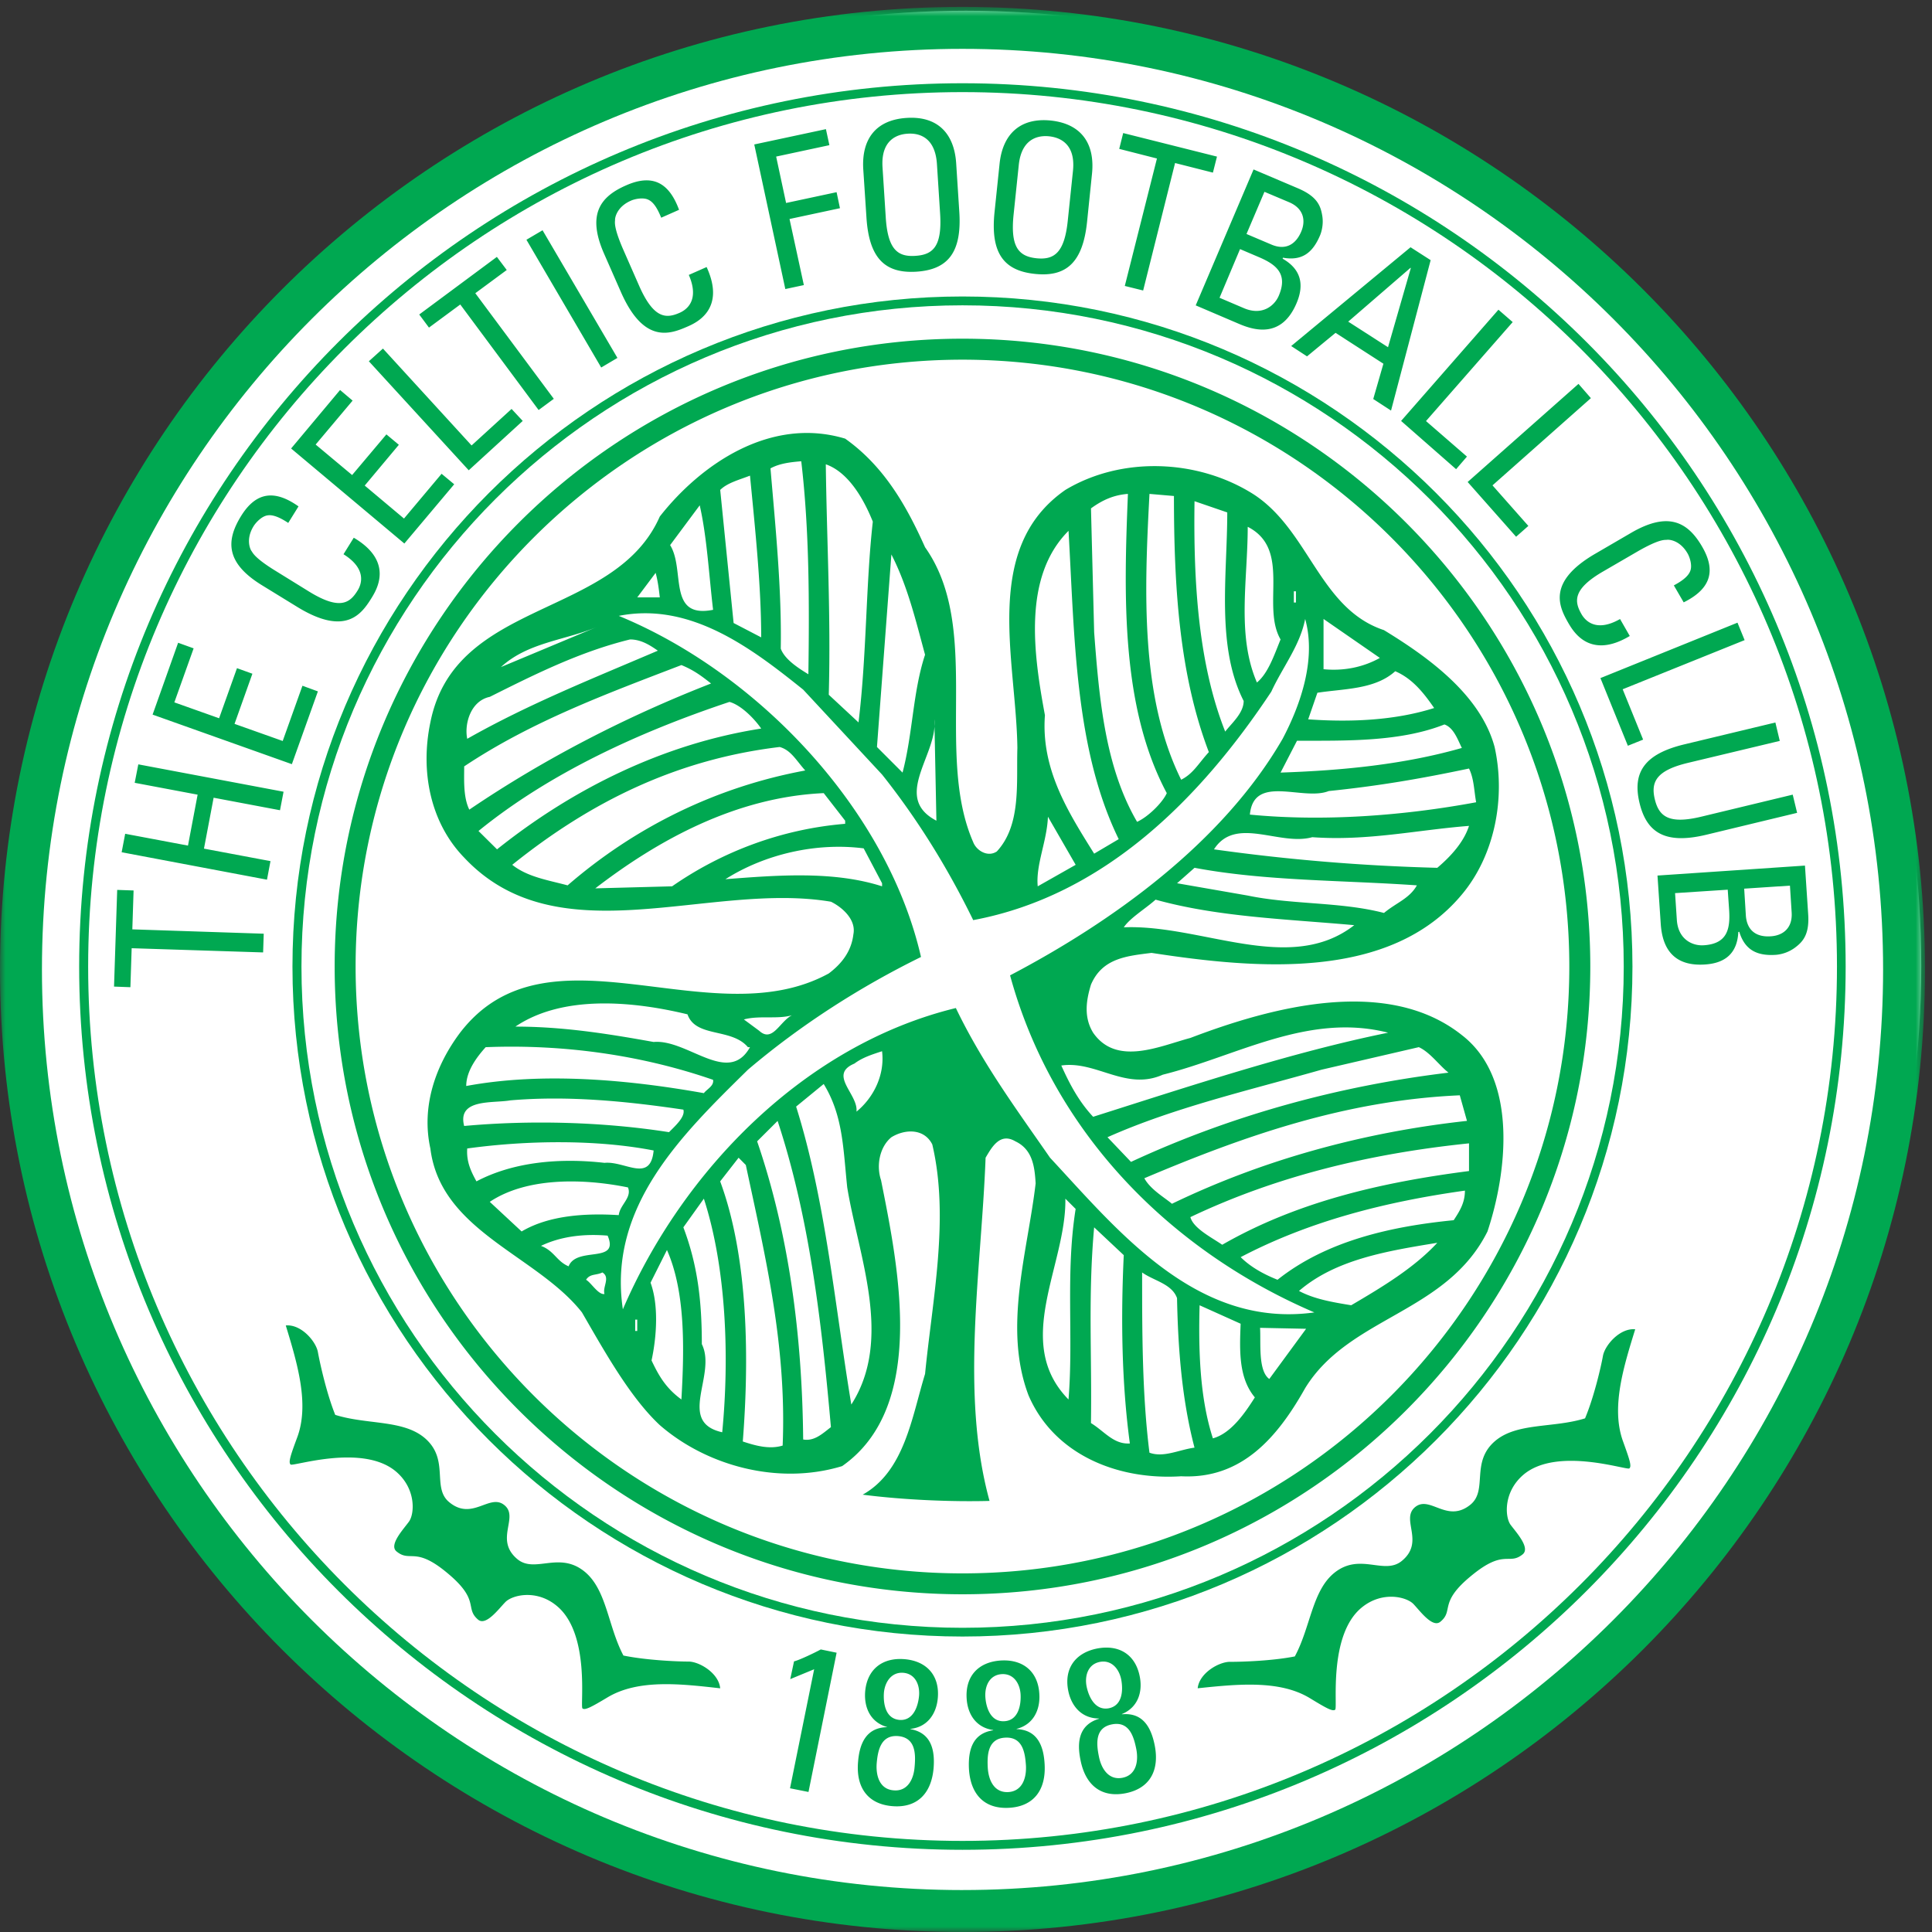
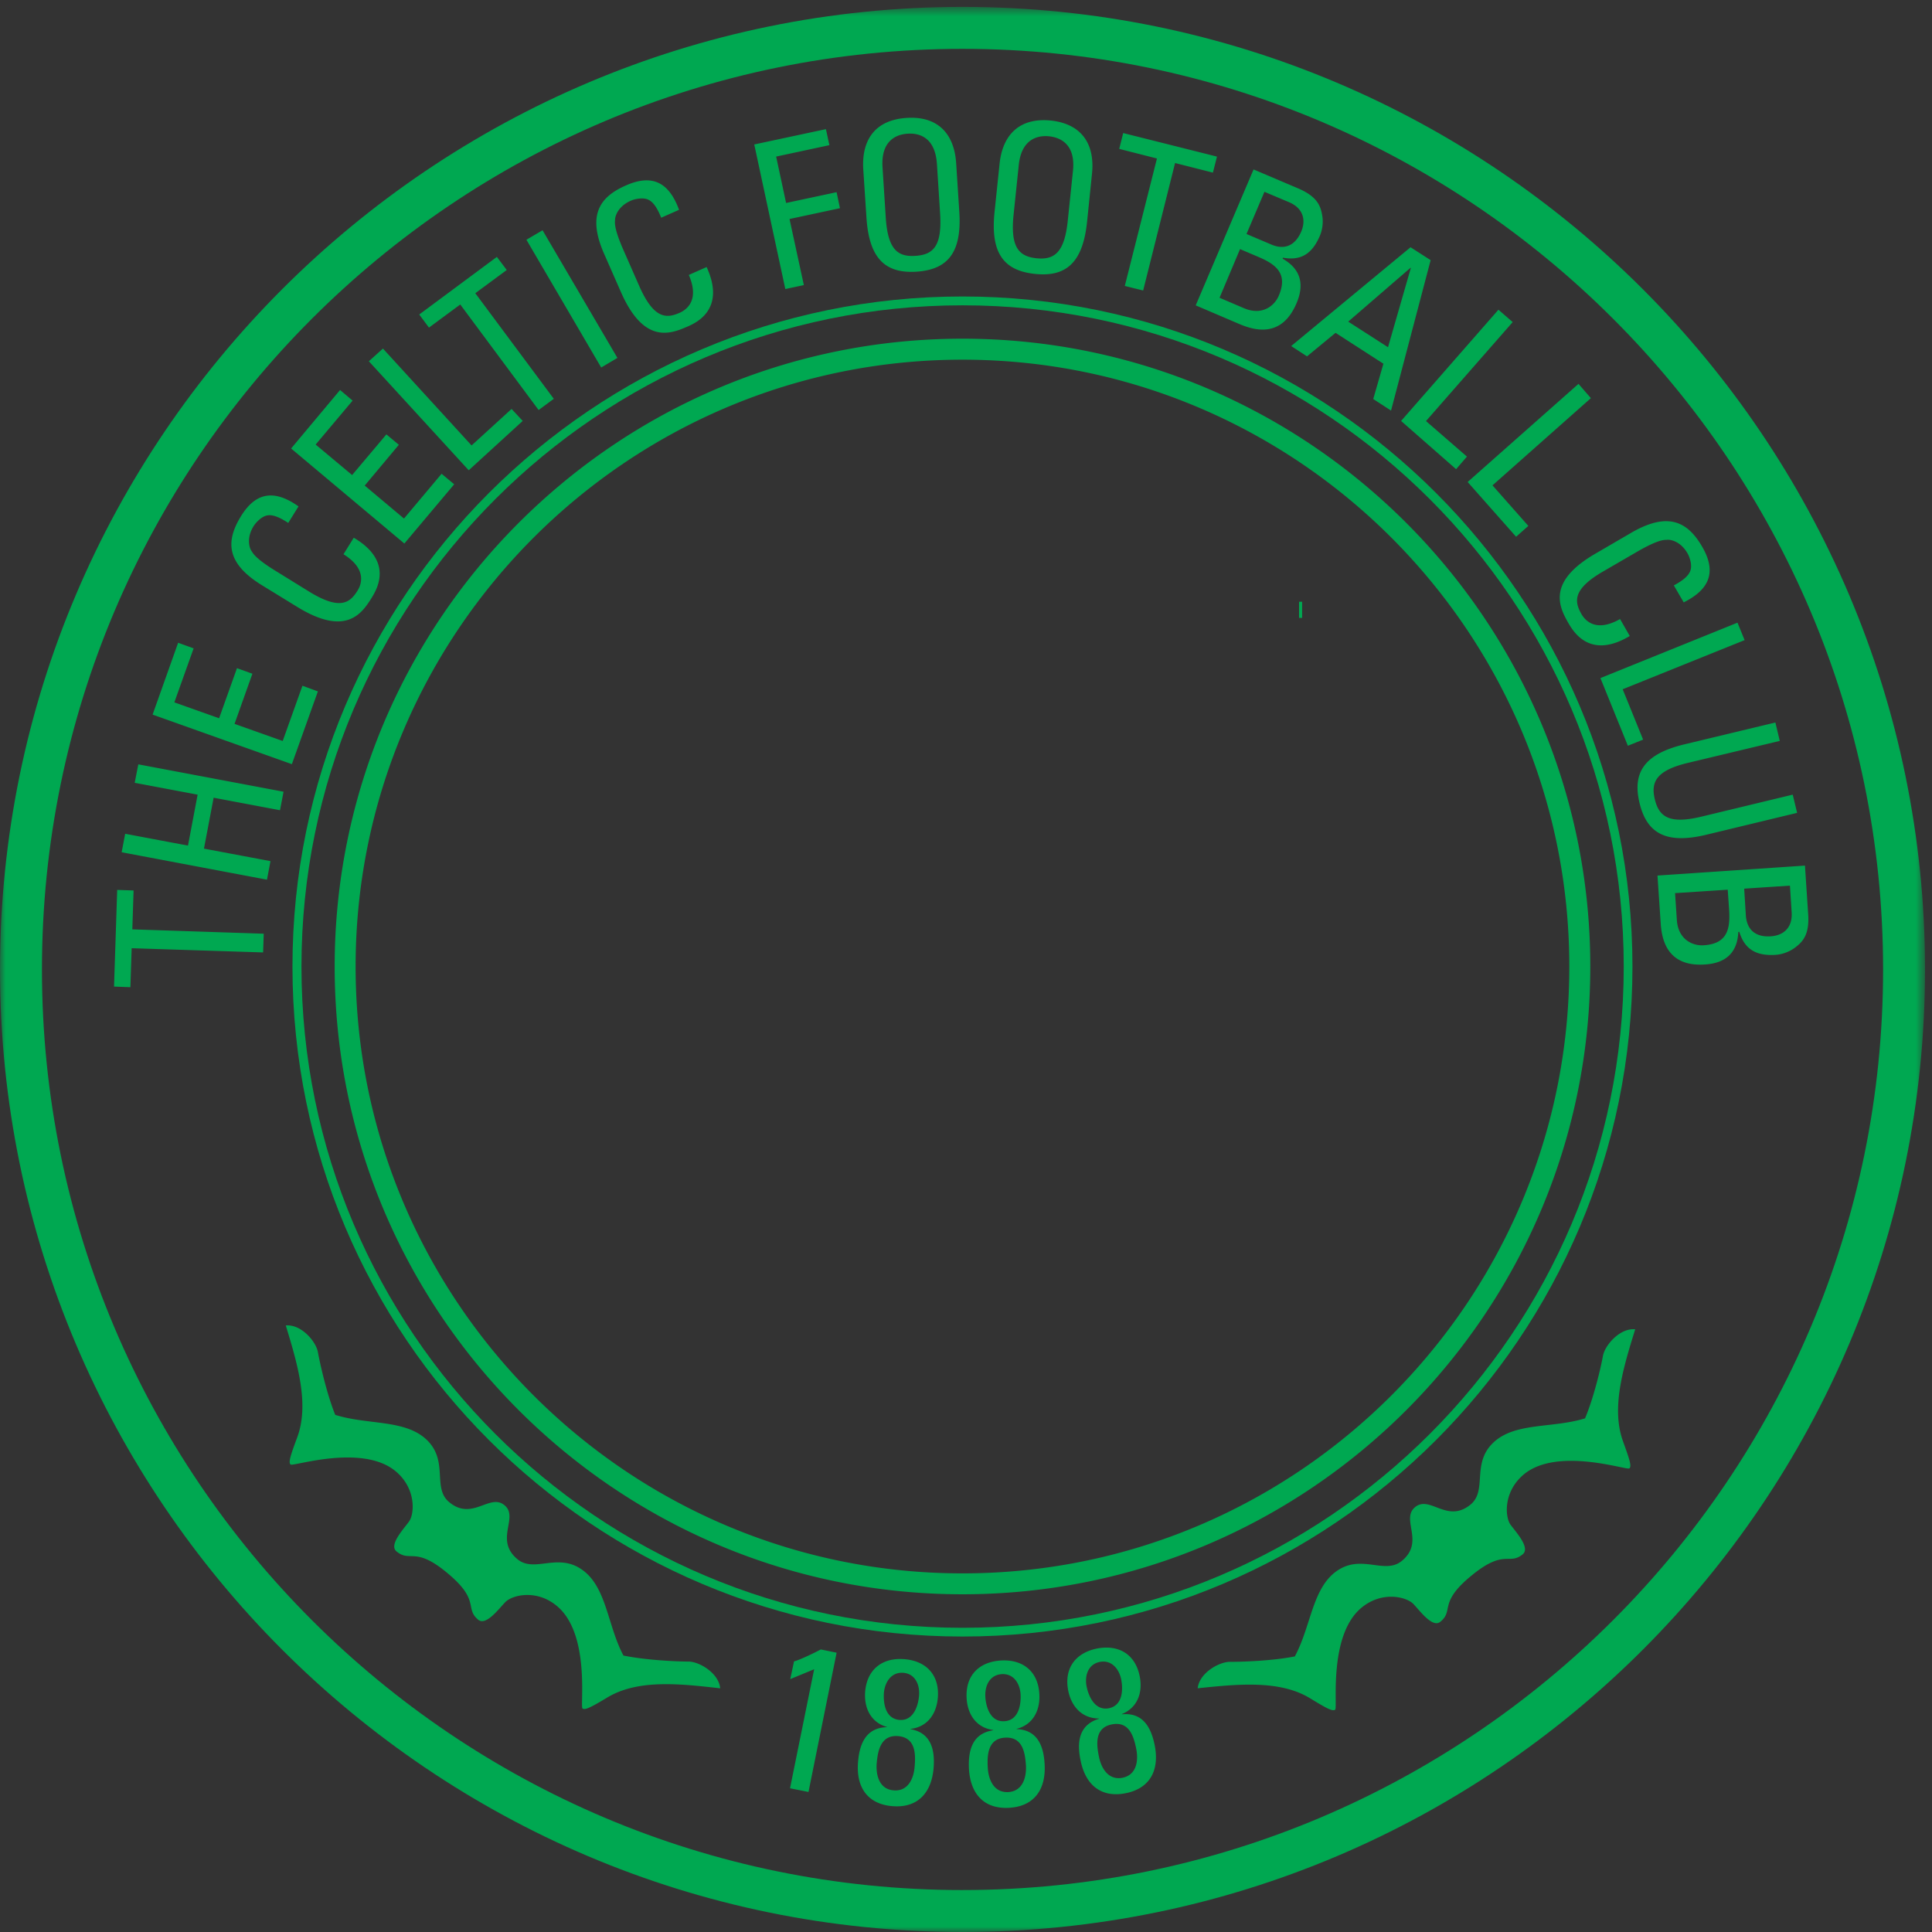
<svg xmlns="http://www.w3.org/2000/svg" xmlns:xlink="http://www.w3.org/1999/xlink" viewBox="0 0 180 180">
  <rect x="0" y="0" width="180" height="180" fill="#333333" stroke="none" />
  <defs>
    <path id="a" d="M0 .642h179.349V180H0z" />
  </defs>
  <g fill="none" fill-rule="evenodd">
-     <circle cx="90" cy="90" r="89" fill="#FFF" />
    <path fill="#00A851" d="M121.031 57.568h.284v-1.505h-.284z" />
-     <path fill="#00A851" d="M136.292 96.513c-6.966-5.64-17.848-2.685-25.388.19-2.86.76-6.878 2.657-9.06-.488-.87-1.423-.669-2.959-.199-4.483 1.057-2.47 3.35-2.666 5.642-2.953 9.912 1.525 22.23 2.58 28.91-5.437 3.052-3.638 4.106-8.978 3.052-13.746-1.335-4.955-6.388-8.493-10.307-10.887-6.017-1.987-6.97-9.347-12.21-12.694-5.155-3.238-12.223-3.52-17.472-.371-7.822 5.439-4.576 15.84-4.473 24.042-.103 3.252.377 7.167-1.915 9.643-.86.573-1.907-.097-2.2-.865-3.625-8.29.863-19.934-4.486-27.476-1.712-3.826-3.804-7.54-7.444-10.12-6.958-2.096-13.454 2.39-17.271 7.256-4.197 9.543-19.084 7.628-21.375 19.181-.955 4.58 0 9.351 3.151 12.597 8.778 9.36 22.805 2.19 34.17 4.11.95.458 2.38 1.616 2.09 3.04-.19 1.63-1.14 2.773-2.292 3.642-10.967 6.008-26.148-5.16-34.35 5.521-2.296 3.058-3.627 6.882-2.769 10.786.956 7.731 9.925 9.937 14.124 15.275 2.099 3.628 4.482 7.915 7.251 10.499 4.395 3.82 11.077 5.62 16.988 3.82 7.924-5.545 5.247-18.526 3.625-26.64-.476-1.417-.099-3.134.964-4 1.238-.764 3.041-.854 3.81.668 1.619 6.867 0 14.502-.672 21.381-1.231 4.001-1.9 9.06-5.814 11.252 3.813.49 8.299.677 11.82.582-2.754-10.026-.754-21.573-.368-31.977.565-.947 1.33-2.379 2.771-1.527 1.618.762 1.801 2.386 1.892 3.919-.747 6.39-3.05 13.457-.66 19.755 2.385 5.528 8.305 7.915 14.22 7.533 5.632.29 8.977-3.627 11.552-8.212 4.104-6.68 13.166-6.956 16.986-14.597 1.807-5.435 2.864-14.128-2.293-18.22m.382 7.919c-9.632 1.05-18.994 3.619-27.487 7.723-.666-.57-2.001-1.324-2.573-2.379 9.257-3.918 18.707-7.257 29.39-7.727zm-1.721-4.494c-10.307 1.242-20.318 4.011-29.581 8.315l-2.191-2.298c6.194-2.765 13.267-4.39 19.94-6.291l9.065-2.101c1.05.472 1.908 1.71 2.767 2.375m-26.618.19c6.867-1.709 13.546-5.81 20.991-3.913-8.967 1.82-18.422 4.965-27.482 7.835-1.34-1.432-2.192-3.058-2.966-4.777 3.255-.474 6.015 2.388 9.457.855m-3.634-13.73c.568-.865 2.008-1.725 2.961-2.577 5.823 1.62 12.21 1.807 18.509 2.377-6 4.675-14.215-.097-21.47.2m24.241-1.337c-4.005-1.048-8.583-.766-12.694-1.622l-6.584-1.147 1.628-1.439c6.576 1.238 13.746 1.146 20.715 1.635-.68 1.223-1.922 1.62-3.065 2.573m4.967-4.208a184 184 0 0 1-20.805-1.72c2.01-3.147 6.105-.281 9.157-1.133 5.154.371 9.746-.673 14.603-1.053-.485 1.517-1.715 2.858-2.955 3.906m3.621-6.107c-6.68 1.24-14.126 1.822-21.082 1.15.365-3.82 4.948-1.237 7.344-2.194 4.682-.481 8.582-1.152 13.072-2.099.47.947.47 2.099.666 3.143m-1.333-5.06c-5.346 1.53-11.07 2.099-16.889 2.295l1.531-2.968c4.663 0 9.636.104 13.734-1.516.865.297 1.249 1.432 1.624 2.19m-12.886-12.019 5.247 3.63c-1.516.852-3.342 1.24-5.247 1.052zm6.68 4.87c1.537.66 2.577 1.904 3.625 3.427-3.626 1.15-7.728 1.341-11.735 1.054l.857-2.476c2.478-.386 5.35-.289 7.252-2.005m-9.445-6.399h.194v-1.05h-.194zm-4.298-7.057c4.11 2.1 1.238 7.348 3.06 10.495-.582 1.425-1.151 3.148-2.202 4.011-1.904-4.397-.858-9.535-.858-14.506m-4.956-2.385 3.05 1.046c0 5.827-1.053 12.5 1.529 17.564 0 1.14-1.14 2.09-1.72 2.855-2.492-6.289-2.969-13.835-2.859-21.465m-4.197-.681 2.28.196c0 8.398.485 16.608 3.252 23.861-.968 1.053-1.445 2.004-2.58 2.573-3.817-7.72-3.433-17.557-2.952-26.63m-2.008 0c-.386 9.454-.666 19.856 3.62 27.879-.372.852-1.711 2.197-2.766 2.674-2.959-5.06-3.528-11.363-4-17.663l-.296-11.54c1.057-.77 2.107-1.249 3.442-1.35m-5.534 3.44c.57 9.838.57 20.328 4.676 28.726l-2.288 1.352c-2.388-3.826-4.965-7.833-4.587-12.9-1.044-5.632-2.103-12.878 2.2-17.178m.665 31.118-3.535 2.003c-.196-2.003.865-4.205.951-6.485zM87.047 67.018c.027.215.027.441.019.663l.177 8.781c-3.912-2.043-.37-5.67-.177-8.781zm-3.999-15.36c1.519 2.951 2.282 6.203 3.138 9.343-1.14 3.44-1.14 7.354-2.098 10.98l-2.383-2.385zm-1.73-3.058c-.663 5.916-.562 12.401-1.332 18.705l-2.771-2.577c.202-7.443-.188-14.312-.277-21.47 2.198.764 3.617 3.438 4.38 5.342m-6.668-5.626c.757 6.388.757 13.166.665 19.845-.766-.47-2.2-1.335-2.573-2.391.092-5.528-.486-11.256-.958-16.79.856-.472 1.902-.582 2.866-.664m-4.775 1.34c.48 4.95 1.044 10.295 1.044 15.068l-2.57-1.337L67.1 45.644c.673-.669 1.816-.952 2.775-1.33m-4.684 2.766c.675 2.955.86 6.49 1.245 9.735-4.294.852-2.57-3.737-4.003-6.028zm-4.106 6.291c.205.763.302 1.529.386 2.284h-2.098zm-5.528 5.064-8.885 3.714c2.48-2.29 5.924-2.483 8.885-3.714m-9.925 6.49c4.208-2.106 8.403-4.206 13.07-5.35 1.057 0 1.909.576 2.588 1.047-6.02 2.575-12.034 4.962-17.758 8.21-.285-1.335.287-3.526 2.1-3.908m-2.385 6.478c6.296-4.197 13.266-6.762 20.24-9.44 1.135.472 1.801.96 2.76 1.717-7.828 3.051-15.464 6.968-22.523 11.753-.574-1.168-.477-2.788-.477-4.03m1.333 6.019c6.686-5.441 15.086-9.26 23.383-12.026 1.05.281 2.292 1.523 2.956 2.483-9.157 1.428-17.566 5.624-24.612 11.253zm3.145 3.15c7.356-5.913 15.378-9.836 24.915-10.976 1.046.286 1.534 1.242 2.383 2.189-8.305 1.537-15.842 5.253-22.14 10.703-1.816-.49-3.73-.774-5.158-1.915m7.737 2.194c5.828-4.486 13.078-8.501 21.282-8.872l1.998 2.568v.29c-5.908.489-11.452 2.577-16.124 5.824zm12.123-.852c3.617-2.3 8.402-3.45 12.882-2.874l1.714 3.252v.284c-4.49-1.438-9.633-1.05-14.596-.662m6.198 12.675c-1.143.584-1.813 2.582-3.05 1.445l-1.427-1.055c1.428-.39 3.144 0 4.477-.39m-9.73-.086c.763 2.2 4.1 1.244 5.63 3.06h.192c-2.014 3.617-5.823-.768-8.976-.485-4.196-.755-8.398-1.432-12.881-1.432 4.389-2.965 10.88-2.39 16.034-1.143m-18.802 3.06c7.345-.291 14.602.761 21.185 3.041.1.576-.57.86-.857 1.242-6.964-1.242-14.988-1.995-22.14-.666 0-1.428 1.04-2.76 1.812-3.617m2.292 4.956c5.433-.47 10.965.1 16.126.863.198.668-.766 1.522-1.337 2.1-6.1-.961-12.886-1.143-19.085-.578-.668-2.573 2.668-2.098 4.296-2.385m-4.011 4.482c5.534-.762 12.025-.854 17.367.187-.288 3.065-2.667.96-4.58 1.152-4.195-.479-8.493-.087-11.927 1.725-.478-.867-.953-1.812-.86-3.064m12.787 13.559c-.578.09-1.238-1.055-1.715-1.327.376-.593.953-.392 1.52-.683.766.472 0 1.337.195 2.01m-3.343-2.58c-1.126-.476-1.329-1.438-2.573-1.906 1.803-.863 3.914-1.146 6.209-.954 1.143 2.666-2.875.954-3.636 2.86m-4.376-3.248-2.968-2.76c3.434-2.297 8.685-2.196 12.876-1.344.39.958-.753 1.618-.858 2.582-3.046-.19-6.48 0-9.05 1.522m10.583 9.27h.19v-1.057h-.19zm4.304 6.383c-1.442-1.056-2.1-2.189-2.782-3.636.475-2.189.682-5.141-.094-7.244l1.53-3.047c1.726 3.914 1.62 9.155 1.346 13.927m3.803 3.056c-4.284-.96-.475-5.346-1.9-8.212 0-4.003-.384-7.348-1.721-10.883l1.91-2.67c2.103 6.492 2.384 14.806 1.71 21.765m5.63 1.238c-1.235.382-2.566 0-3.713-.38.578-7.356.578-16.985-2.107-24.234l1.717-2.204.672.677c1.808 8.487 3.818 16.792 3.432 26.141m1.912-.567c-.091-9.735-1.34-19.184-4.29-27.778l1.908-1.902c2.957 8.965 4.1 18.703 4.967 28.53-.765.58-1.53 1.338-2.585 1.15m4.485-3.256c-1.529-9.16-2.379-18.992-5.143-27.759l2.57-2.105c1.81 2.957 1.81 6.009 2.192 9.636 1.05 6.397 4.294 14.126.381 20.228m.48-27.287c.189-1.621-2.669-3.441-.189-4.481.764-.58 1.71-.865 2.573-1.15.279 2.287-.862 4.393-2.385 5.631m19.756 26.816c-5.245-5.342-.187-12.504-.293-18.709l.958.956c-.958 6.008-.188 11.928-.665 17.753m2.092 2.198c.095-6.492-.28-11.74.296-18.237l2.76 2.592c-.28 5.906-.192 11.931.568 17.545-1.517.1-2.373-1.137-3.624-1.9m5.45 2.76c-.683-5.439-.683-11.17-.683-16.793 1.06.77 2.775 1.05 3.252 2.393.095 4.866.476 9.535 1.628 13.93-1.432.188-2.864.956-4.197.47m5.91-1.337c-1.239-3.815-1.346-8.292-1.239-12.398l3.824 1.72c-.099 2.48-.2 5.045 1.325 6.863-.857 1.348-2.183 3.352-3.91 3.815m5.255-5.531c-1.06-.764-.774-3.341-.86-4.765l4.29.089zM97.828 107.86c-3.041-4.393-6.293-8.773-8.773-13.944-14.126 3.441-25.48 15.186-31.024 28.068-1.42-9.539 5.456-16.229 11.652-22.321 4.967-4.22 10.495-7.734 16.124-10.503C82.67 75.433 70.628 62.724 57.65 57.38c6.69-1.332 12.415 3.047 17.182 6.872l7.35 7.913c3.34 4.208 6.107 8.687 8.49 13.56 12.224-2.287 21.19-11.362 27.772-21.285 1.056-2.292 2.674-4.29 3.155-6.774 1.04 3.72-.39 7.917-2.099 11.165-5.629 9.737-15.94 17.08-25.394 22.041 4.007 14.694 14.986 25.669 28.349 31.403-10.971 1.523-18.323-7.64-24.627-14.415m28.06 13.747c-1.712-.28-3.433-.568-4.863-1.333 3.431-2.961 8.301-3.733 12.884-4.486-2.198 2.379-5.247 4.188-8.02 5.819m9.55-7.924c-5.823.574-11.84 1.91-16.414 5.549-1.243-.494-2.49-1.164-3.434-2.107 6.382-3.347 13.451-5.154 20.892-6.198 0 1.132-.479 1.891-1.044 2.756m1.426-4.58c-8.202 1.056-16.025 2.868-22.993 6.868-.961-.666-2.689-1.526-2.967-2.575 8.02-3.817 16.699-5.918 25.96-6.873z" />
    <mask id="b" fill="#fff">
      <use xlink:href="#a" />
    </mask>
    <path fill="#00A851" d="M89.67.642C40.224.642 0 40.877 0 90.32S40.223 180 89.67 180c49.45 0 89.68-40.234 89.68-89.68 0-49.443-40.23-89.678-89.68-89.678m0 175.45c-47.296 0-85.762-38.477-85.762-85.771 0-47.293 38.466-85.77 85.763-85.77 47.294 0 85.773 38.477 85.773 85.77s-38.479 85.77-85.773 85.77" mask="url(#b)" />
-     <path fill="#00A851" d="M89.67 7.756c-45.377 0-82.295 36.913-82.295 82.295 0 45.365 36.918 82.291 82.296 82.291 45.383 0 82.284-36.926 82.284-82.291 0-45.382-36.9-82.295-82.284-82.295m0 163.757c-44.92 0-81.458-36.55-81.458-81.462 0-44.922 36.538-81.469 81.458-81.469 44.909 0 81.475 36.547 81.475 81.469 0 44.911-36.566 81.462-81.475 81.462" />
    <path fill="#00A851" d="M152.092 90.052c0-34.428-27.997-62.43-62.42-62.43-34.417 0-62.424 28.002-62.424 62.43 0 34.42 28.007 62.42 62.424 62.42 34.423 0 62.42-28 62.42-62.42m-62.42 61.606c-33.965 0-61.585-27.64-61.585-61.606 0-33.972 27.62-61.606 61.585-61.606 33.97 0 61.608 27.634 61.608 61.606 0 33.965-27.638 61.606-61.608 61.606" />
    <path fill="#00A851" d="M89.67 31.555c-32.252 0-58.49 26.246-58.49 58.497 0 32.253 26.238 58.483 58.49 58.483 32.256 0 58.494-26.23 58.494-58.483 0-32.25-26.238-58.497-58.493-58.497m0 115.033c-31.171 0-56.54-25.36-56.54-56.536 0-31.17 25.369-56.542 56.54-56.542 31.181 0 56.538 25.371 56.538 56.542 0 31.175-25.357 56.536-56.538 56.536m-15.693 8.196-.353 1.656 2.228-.92-2.249 11.09 1.721.343 2.62-12.974-1.475-.304c-.605.329-2.03 1.006-2.492 1.11m13.397 3.383c.167-2.067-1.04-3.419-3.113-3.587-2.07-.167-3.486.961-3.659 3.034-.112 1.506.517 2.86 2.054 3.29v.011c-1.955.036-2.577 1.52-2.714 3.229-.207 2.383.9 3.942 3.195 4.13 2.303.191 3.643-1.175 3.843-3.552.135-1.708-.238-3.284-2.158-3.623v-.024c1.584-.17 2.432-1.406 2.552-2.908m-2.164 6.439c-.082 1.13-.64 2.311-1.953 2.195-1.3-.099-1.664-1.345-1.58-2.505.1-1.16.364-2.68 2.004-2.548 1.626.148 1.637 1.666 1.53 2.858M83.8 160.24c-1.323-.118-1.517-1.563-1.447-2.541.093-.987.694-1.934 1.807-1.848 1.116.093 1.546 1.129 1.468 2.12-.082.968-.523 2.37-1.828 2.27m10.913.857v-.023c1.54-.39 2.208-1.738 2.12-3.234-.104-2.077-1.488-3.252-3.565-3.136-2.082.123-3.326 1.424-3.21 3.501.078 1.506.89 2.757 2.474 2.976v.027c-1.934.287-2.335 1.85-2.259 3.563.129 2.385 1.426 3.79 3.75 3.657 2.284-.131 3.435-1.654 3.303-4.045-.087-1.713-.667-3.215-2.613-3.286m-2.913-3.052c-.042-.99.403-2.001 1.542-2.071 1.122-.057 1.691.907 1.744 1.9.05.962-.196 2.415-1.514 2.487-1.306.08-1.723-1.335-1.772-2.316m2.139 8.919c-1.33.067-1.842-1.122-1.911-2.271-.064-1.18-.004-2.719 1.628-2.8 1.637-.086 1.852 1.424 1.93 2.614.054 1.143-.336 2.379-1.647 2.457m10.588-7.246v-.025c1.468-.6 1.955-2.023 1.66-3.501-.398-2.04-1.927-2.991-3.967-2.605-2.04.407-3.096 1.87-2.697 3.919.289 1.476 1.276 2.602 2.876 2.602v.023c-1.877.563-2.077 2.158-1.733 3.839.453 2.34 1.932 3.547 4.199 3.102 2.259-.443 3.176-2.12 2.718-4.458-.335-1.681-1.103-3.084-3.056-2.896m-3.294-2.611c-.188-.972.129-2.048 1.232-2.27 1.107-.217 1.805.671 1.997 1.641.181.958.143 2.411-1.15 2.677-1.296.244-1.887-1.093-2.079-2.048m3.347 8.524c-1.288.251-1.974-.852-2.195-1.974-.24-1.168-.39-2.695 1.212-3 1.62-.32 2.04 1.149 2.27 2.309.217 1.124 0 2.408-1.287 2.665M12.446 82.963l-1.527-.053-.295 9.008 1.525.057.118-3.632 12.247.392.057-1.744-12.243-.405zM12.549 72.932l5.863 1.105-.898 4.745-5.851-1.101-.329 1.721 13.54 2.556.327-1.729-6.198-1.164.9-4.743 6.184 1.166.331-1.725-13.532-2.55zM29.617 64.415l-1.439-.525-1.839 5.146-4.488-1.594 1.664-4.672-1.436-.518-1.666 4.667-4.169-1.481 1.796-5.032-1.444-.521-2.379 6.694 12.976 4.617zM24.377 54.508l3.322 2.04c4.547 2.791 6.017.609 6.926-.849.464-.763 2.088-3.387-1.666-5.601l-.956 1.54c2.297 1.433 1.603 2.918 1.314 3.378-.704 1.143-1.622 1.88-4.505.11l-3.136-1.939c-2.012-1.235-2.134-1.714-2.235-1.839-.12-.143-.572-1.096.183-2.322.196-.32.753-.94 1.318-1.012.563-.086 1.268.283 1.913.705l.956-1.54c-2.183-1.546-3.942-1.398-5.366.924-1.423 2.32-1.377 4.361 1.932 6.405M42.317 45.119l-1.175-.978-3.503 4.171-3.659-3.072 3.18-3.799-1.16-.97-3.193 3.788-3.399-2.841 3.444-4.094-1.169-.989-4.561 5.45 10.551 8.854zM48.701 39.217 47.663 38.1l-3.727 3.402-8.258-9.027-1.312 1.183 9.305 10.157zM42.882 28.369l7.3 9.832 1.415-1.044-7.314-9.839 2.929-2.163-.919-1.221-7.234 5.367.907 1.221zM57.524 33.346l-6.975-11.893-1.503.884 6.966 11.903zM57.841 27.188c2.145 4.895 4.604 3.933 6.177 3.252.82-.353 3.632-1.601 1.816-5.56l-1.66.734c1.074 2.48-.346 3.3-.835 3.52-1.236.548-2.41.618-3.777-2.474l-1.48-3.37c-.952-2.172-.779-2.626-.779-2.79-.019-.186.15-1.225 1.477-1.803.322-.152 1.147-.338 1.642-.08.526.25.888.946 1.18 1.666l1.663-.736c-.92-2.506-2.446-3.379-4.941-2.274-2.493 1.086-3.61 2.788-2.046 6.36zM74.893 26.561l-1.335-6.157 4.699-1.006-.314-1.493-4.705 1.006-.926-4.323 4.96-1.063-.323-1.493-6.677 1.427 2.894 13.471zM85.393 25.312c2.917-.196 4.233-1.788 3.982-5.59l-.291-4.52c-.182-2.74-1.707-4.406-4.617-4.216-2.921.188-4.203 2.03-4.039 4.777l.298 4.515c.248 3.807 1.75 5.22 4.667 5.034m-.831-12.856c.559-.034 2.53-.078 2.729 2.805l.297 4.638c.19 3.026-.632 3.832-2.29 3.937-1.66.116-2.588-.582-2.776-3.6l-.299-4.644c-.188-2.877 1.784-3.1 2.339-3.136m11.854 13.062c2.908.31 4.469-1.042 4.863-4.85l.462-4.501c.274-2.731-.943-4.623-3.84-4.937-2.903-.291-4.497 1.314-4.775 4.045l-.469 4.503c-.388 3.787.852 5.44 3.759 5.74m-1.987-5.477.485-4.642c.285-2.855 2.282-2.754 2.832-2.7.555.064 2.52.361 2.22 3.225l-.484 4.634c-.306 2.999-1.27 3.67-2.906 3.505-1.656-.173-2.446-1.025-2.147-4.022M104.795 26.641l1.71.424 2.974-11.876 3.526.894.378-1.493-8.738-2.194-.369 1.475 3.514.896zM115.478 30.193c1.438.608 3.942 1.304 5.319-1.946.742-1.744.411-3.17-1.297-4.146l.027-.093c1.8.327 2.784-.485 3.457-2.073.11-.25.363-1.03.196-1.903-.156-.907-.508-1.748-2.265-2.493l-4.123-1.752-5.39 12.664zm2.328-12.322 2.293.968c1.348.571 1.582 1.693 1.128 2.75-.523 1.217-1.47 1.735-2.737 1.212l-2.356-1zm-.546 6.074c1.65.698 2.744 1.573 1.886 3.595-.386.93-1.531 1.905-3.25 1.173l-2.274-.97 1.91-4.535zm4.513 9.257 2.657-2.192 4.459 2.877-.947 3.288 1.658 1.078 3.69-14.015-1.872-1.202-11.121 9.204zm9.634-8.245.038.011-2.126 7.382-3.708-2.384zM135.662 43.713l1.01-1.173-3.815-3.311 8.077-9.221-1.328-1.153-9.069 10.363zM141.252 50.008l1.141-1.009-3.341-3.779 9.168-8.126-1.156-1.329-10.326 9.141zM146.127 58.058c.455.768 1.986 3.425 5.715 1.196l-.905-1.58c-2.337 1.331-3.307.03-3.583-.438-.675-1.173-.886-2.33 2.04-4.014l3.186-1.85c2.054-1.18 2.53-1.058 2.68-1.073.199-.048 1.236 0 1.966 1.26.188.32.46 1.096.255 1.628-.196.54-.843.985-1.533 1.354l.918 1.58c2.391-1.19 3.093-2.816 1.727-5.174-1.354-2.35-3.176-3.275-6.544-1.35l-3.366 1.961c-4.628 2.666-3.406 5.01-2.556 6.5M151.664 69.48l1.421-.572-1.904-4.69 11.361-4.579-.664-1.626-12.77 5.163zM158.938 77.779l8.495-2.048-.409-1.696-8.569 2.065c-2.942.696-3.889-.01-4.279-1.63-.39-1.616.135-2.687 3.081-3.394l8.56-2.047-.409-1.715-8.497 2.04c-3.712.896-4.84 2.623-4.16 5.455.676 2.835 2.475 3.856 6.187 2.97m9.226 2.866-13.74.928.297 4.408c.093 1.567.612 4.116 4.127 3.878 1.892-.12 3.012-1.05 3.107-3.03l.09-.015c.532 1.744 1.709 2.263 3.43 2.144a3.5 3.5 0 0 0 1.774-.679c.742-.556 1.351-1.252 1.212-3.146zm-9.43 7.423c-1.005.074-2.389-.508-2.507-2.37l-.165-2.487 4.906-.32.13 1.868c.119 1.791-.164 3.172-2.363 3.31m6.26-.837c-1.337.1-2.216-.517-2.335-1.892l-.158-2.545 4.263-.283.158 2.476c.1 1.46-.783 2.166-1.928 2.244M64.11 154.804c-1.006 0-3.912-.125-6.027-.561-1.451-2.738-1.553-6.159-3.645-7.84-2.372-1.902-4.616.228-6.253-1.155-2.143-1.818.188-3.87-1.18-5.007-1.376-1.151-2.987 1.5-5.147-.282-1.655-1.352.047-3.942-2.252-5.952-2.03-1.759-5.404-1.25-8.373-2.187-.808-2.006-1.43-4.826-1.613-5.836-.171-.993-1.555-2.63-2.995-2.493 1.082 3.544 2.214 7.325 1.07 10.417-.615 1.657-.853 2.347-.615 2.541.25.196 6.692-1.97 9.8.64 1.91 1.61 1.747 3.958 1.222 4.677-.527.73-1.894 2.174-1.158 2.777 1.301 1.07 1.704-.533 4.76 2.034 3.067 2.551 1.563 3.237 2.841 4.323.732.614 1.909-.993 2.529-1.628.616-.656 2.902-1.247 4.812.356 3.128 2.594 2.15 9.322 2.38 9.54.233.204.868-.148 2.376-1.051 2.862-1.687 6.772-1.238 10.457-.82-.127-1.424-1.972-2.514-2.989-2.493m85.235-28.484c-.18 1.002-.83 3.832-1.669 5.825-2.97.922-6.337.375-8.38 2.111-2.316 1.982-.64 4.585-2.306 5.937-2.185 1.76-3.758-.913-5.148.221-1.375 1.141.936 3.212-1.225 5.003-1.645 1.37-3.877-.791-6.268 1.096-2.105 1.667-2.236 5.075-3.712 7.812-2.124.422-5.015.51-6.032.504-1.025-.01-2.872 1.044-3.018 2.464 3.69-.384 7.616-.791 10.438.913 1.512.921 2.142 1.282 2.374 1.077.239-.204-.675-6.95 2.472-9.515 1.936-1.582 4.203-.977 4.821-.32.616.647 1.778 2.256 2.506 1.646 1.288-1.054-.213-1.759 2.89-4.292 3.089-2.547 3.473-.932 4.774-1.986.746-.603-.61-2.059-1.135-2.77-.523-.748-.666-3.095 1.26-4.692 3.127-2.567 9.564-.358 9.812-.544.251-.198.007-.877-.592-2.543-1.118-3.113.044-6.876 1.143-10.419-1.417-.14-2.818 1.47-3.005 2.472" />
  </g>
</svg>